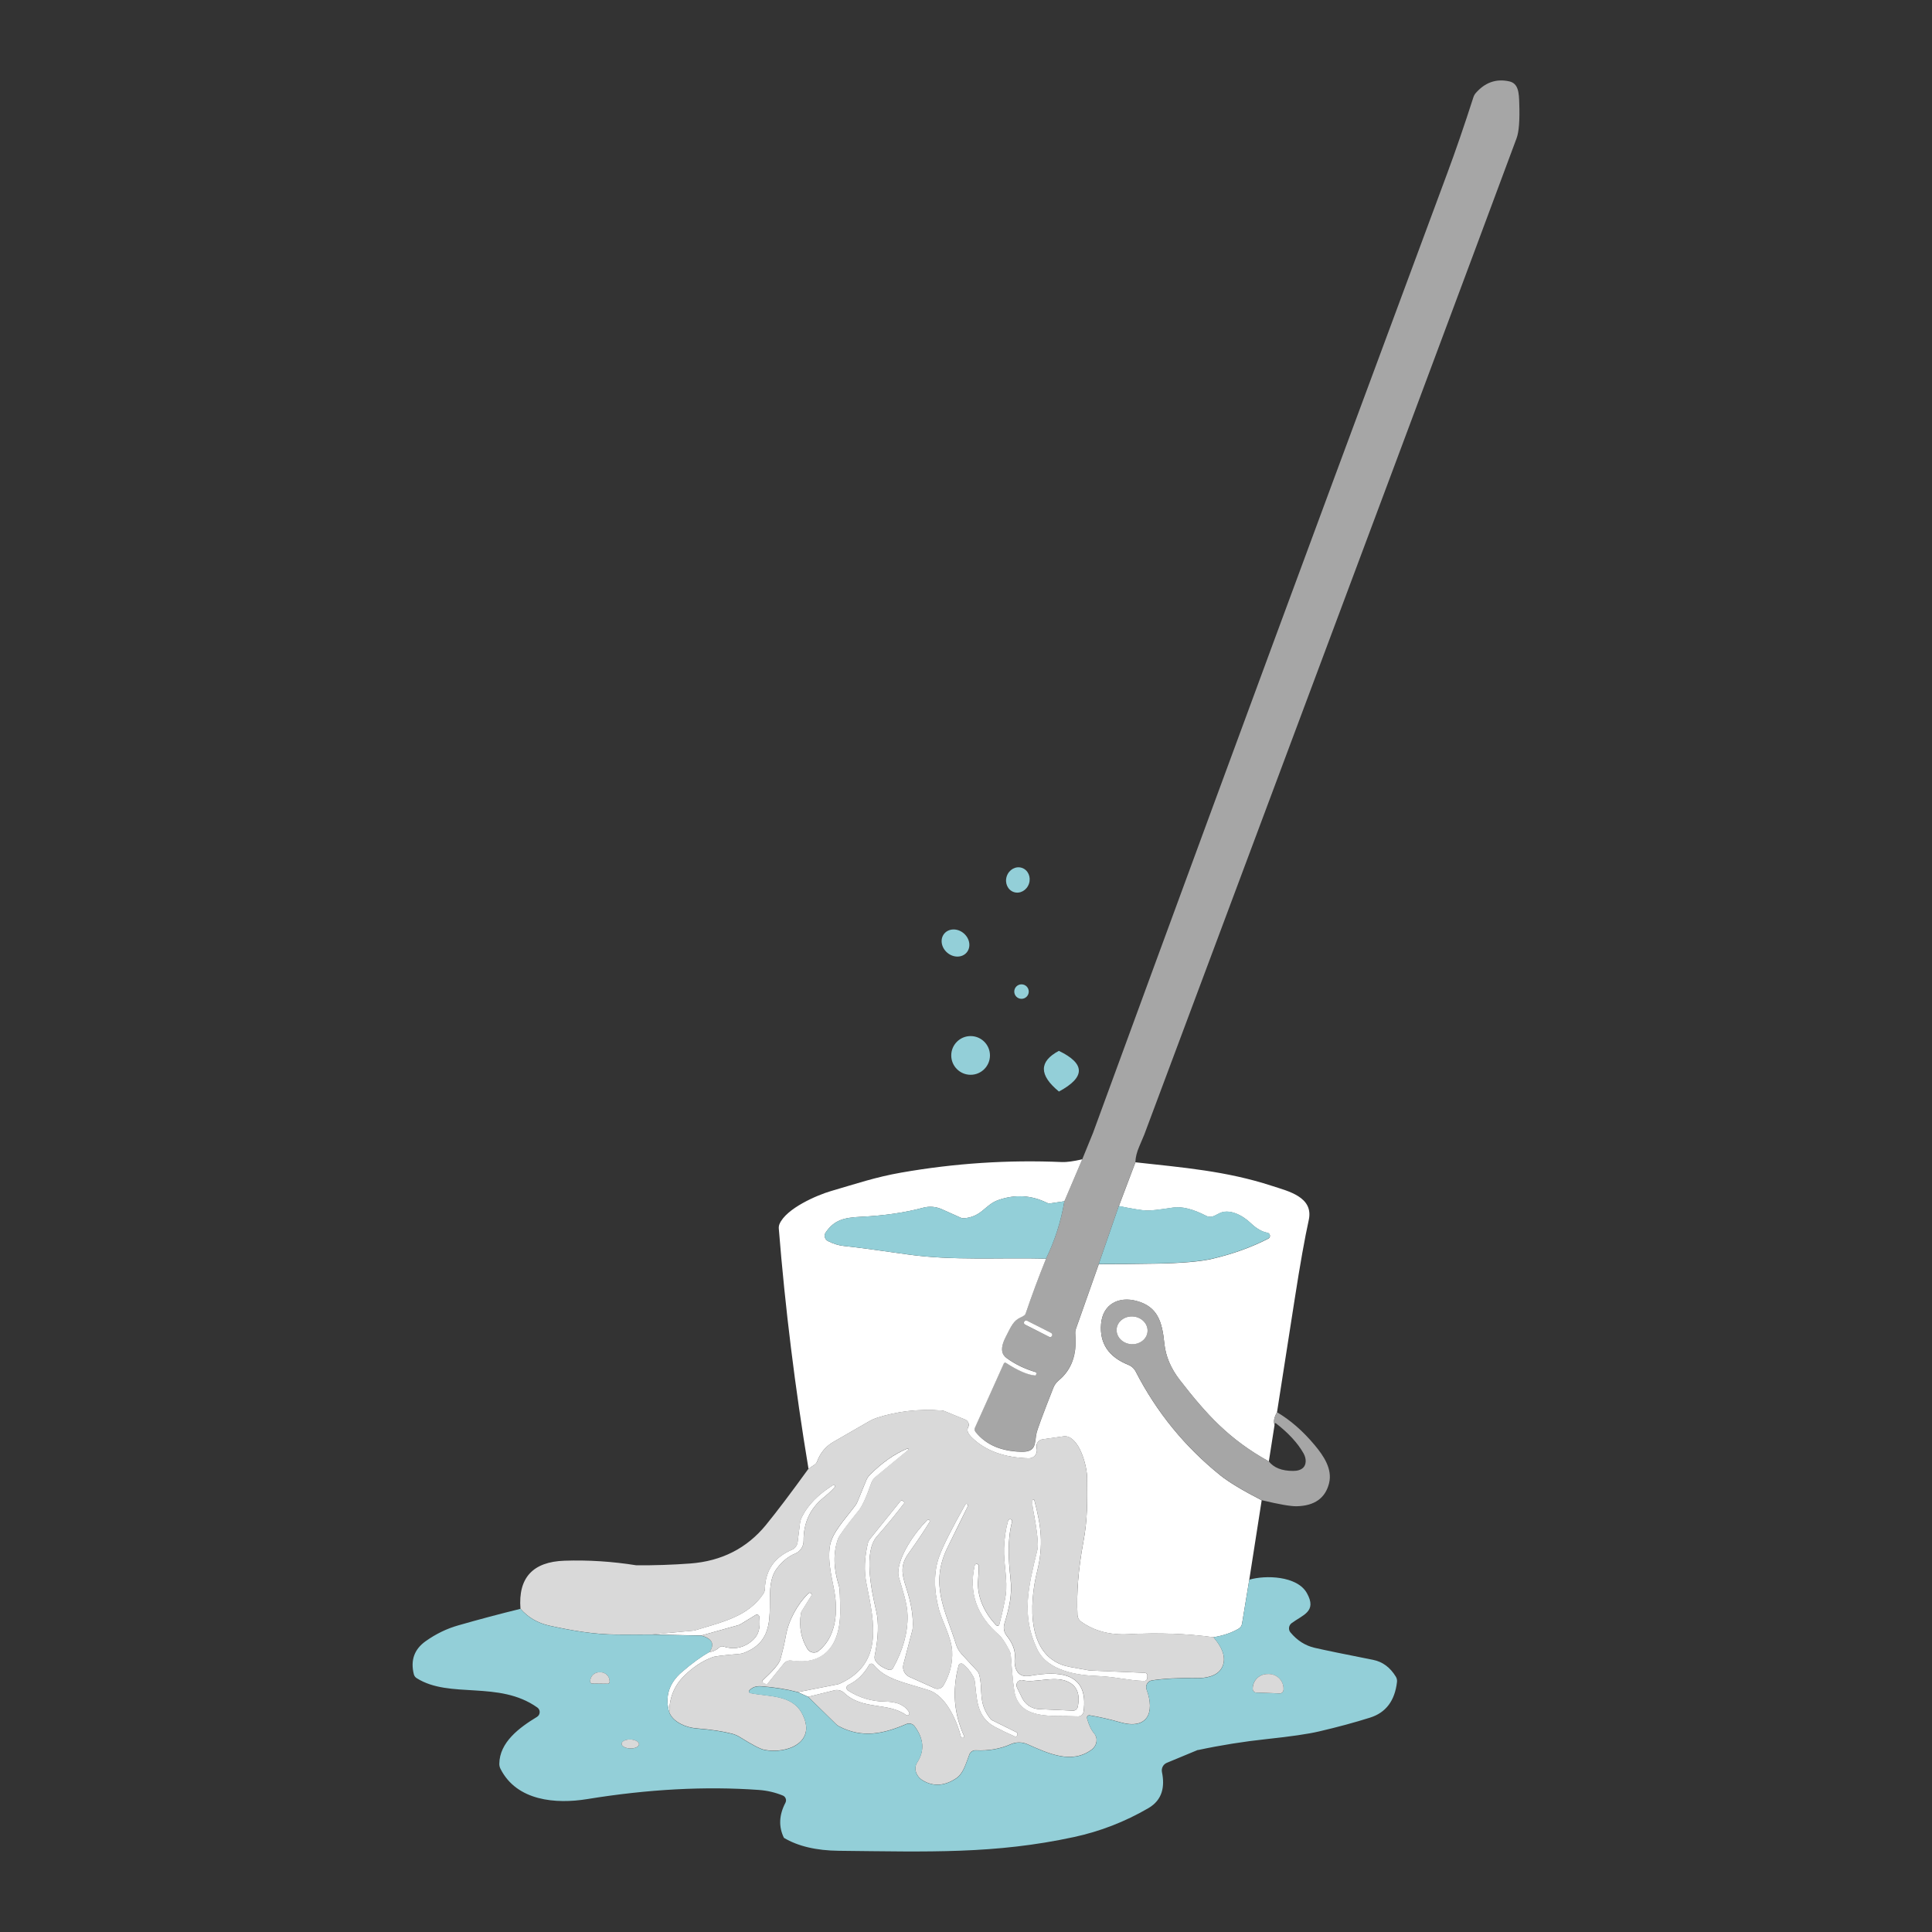
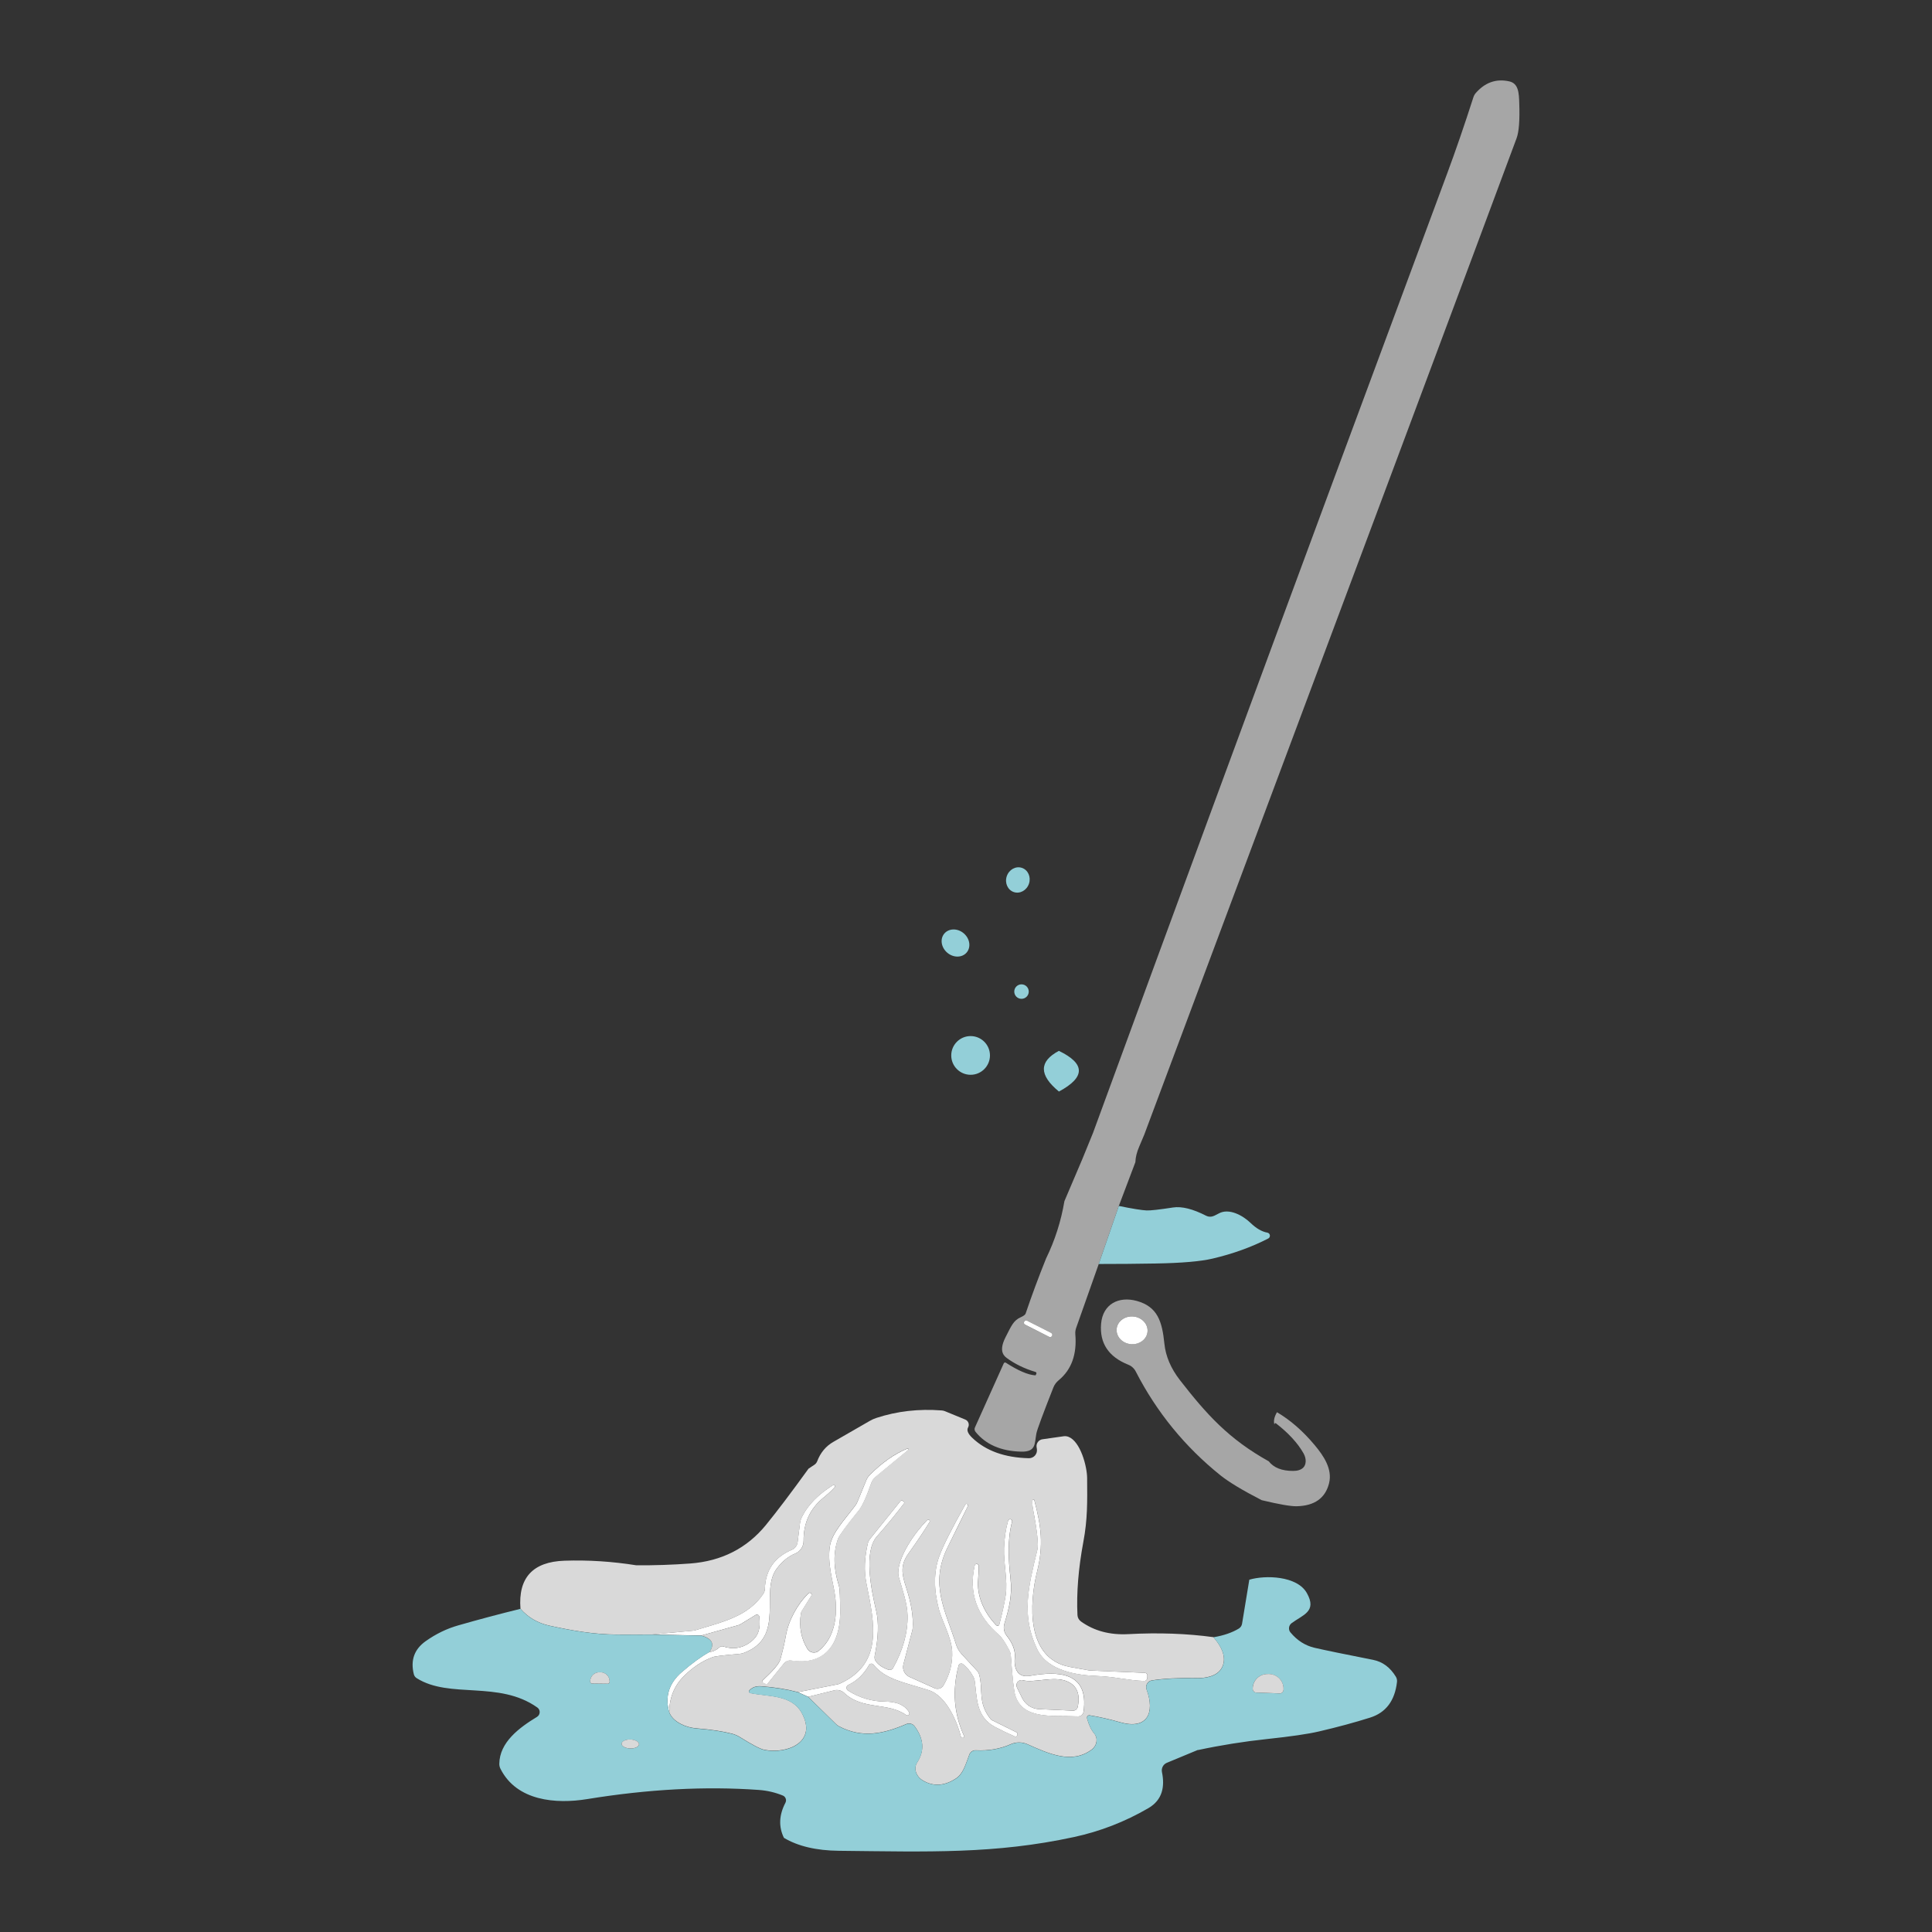
<svg xmlns="http://www.w3.org/2000/svg" id="Capa_2" data-name="Capa 2" viewBox="0 0 512 512">
  <rect x="0" y="0" width="512" height="512" fill="#333333" stroke="none" />
  <defs>
    <style>      .cls-1 {        fill: #fff;      }      .cls-2 {        fill: #a6a6a6;      }      .cls-3 {        fill: none;      }      .cls-4 {        fill: #d9d9d9;      }      .cls-5 {        fill: #93cfd8;      }    </style>
  </defs>
  <g id="Logo">
    <g id="FAVICON">
      <g id="Favicon">
        <rect class="cls-3" width="512" height="512" />
      </g>
      <g>
        <path class="cls-2" d="M300.89,307.98l-4.39,11.61-5.32,15.38-6,16.98c-.18,.52-.25,1.07-.21,1.62,.46,5.34-1.01,9.41-4.4,12.2-.63,.52-1.12,1.18-1.42,1.94-2.78,7.06-4.28,11.1-4.49,12.14-.53,2.67,.01,4.95-4.05,4.85-5.34-.13-9.38-1.89-12.1-5.27-.12-.15-.2-.34-.23-.54-.03-.2,0-.4,.08-.58l7.65-17.01s.06-.09,.1-.13c.04-.03,.09-.06,.14-.08,.05-.01,.1-.02,.16-.01,.05,0,.1,.03,.14,.05,3.24,2.09,5.83,3.21,7.78,3.35,.03,0,.06,0,.09-.02,.03-.01,.05-.04,.07-.07l.15-.32s.03-.1,.03-.15c0-.05-.01-.1-.03-.15-.02-.05-.05-.09-.09-.12-.04-.03-.08-.06-.13-.07-2.92-.87-5.47-2.11-7.66-3.72-.31-.22-.57-.5-.78-.81-.71-1.08-.54-2.64,.51-4.7,1.53-2.98,2.07-4.4,4.02-5.27,.74-.33,1.17-.65,1.29-.97,1.65-4.87,3.46-9.74,5.42-14.6,2.33-4.78,3.96-9.84,4.86-15.19l4.74-11.13,2.84-6.96c21.2-57.88,42.5-115.71,63.91-173.52,9.84-26.55,19.82-53.45,29.93-80.69,2.25-6.05,4.57-12.8,6.96-20.23,.13-.41,.34-.79,.62-1.12,2.48-2.84,5.45-3.88,8.91-3.1,2.42,.55,2.55,3.03,2.63,5.82,.15,4.49-.08,7.58-.72,9.27-9.36,25.25-42.25,113.27-98.67,264.06-.11,.31-.55,1.35-1.32,3.12-.64,1.48-.98,2.85-1.02,4.11Zm-22.08,45.98c.06-.13,.08-.27,.03-.41-.04-.13-.14-.25-.27-.31l-6.42-3.26c-.13-.06-.27-.08-.41-.03-.13,.04-.24,.14-.31,.27l-.04,.09c-.06,.13-.08,.27-.03,.41,.04,.13,.14,.25,.27,.31l6.42,3.26c.13,.06,.27,.08,.41,.03,.13-.04,.25-.14,.31-.27l.04-.09Z" />
        <path class="cls-5" d="M272.69,234.18c.59-1.77-.25-3.65-1.88-4.19-1.63-.54-3.42,.46-4.01,2.23-.59,1.77,.25,3.65,1.88,4.19,1.63,.54,3.42-.46,4.01-2.23Z" />
        <path class="cls-5" d="M255.4,247.34c-1.63-1.39-3.93-1.36-5.14,.06-1.21,1.42-.86,3.69,.78,5.08,1.63,1.39,3.94,1.36,5.14-.06,1.2-1.42,.85-3.69-.78-5.08Z" />
        <path class="cls-5" d="M270.71,264.7c1.06,0,1.92-.86,1.92-1.92s-.86-1.92-1.92-1.92-1.92,.86-1.92,1.92,.86,1.92,1.92,1.92Z" />
        <path class="cls-5" d="M257.22,284.83c2.83,0,5.13-2.3,5.13-5.13s-2.3-5.13-5.13-5.13-5.13,2.3-5.13,5.13,2.3,5.13,5.13,5.13Z" />
        <path class="cls-5" d="M280.63,289.27c-5.31-4.36-5.32-7.96-.02-10.78,7.06,3.4,7.06,6.99,.02,10.78Z" />
-         <path class="cls-1" d="M286.81,307.22l-4.74,11.13-3.81,.57c-.25,.03-.51-.01-.73-.12-4.15-2.07-8.46-2.33-12.91-.79-3.64,1.26-4.36,4.45-9.16,4.85-.3,.02-.6-.03-.87-.16l-4.98-2.23c-1.57-.71-3.33-.85-4.98-.4-4.82,1.3-10.35,2.1-16.56,2.4-4.36,.22-6.96,.81-9.25,4.15-.13,.18-.21,.39-.25,.61-.04,.22-.03,.44,.03,.66,.06,.22,.16,.42,.3,.59,.14,.17,.32,.32,.52,.42,1.45,.72,2.84,1.15,4.15,1.29,3.14,.32,8.78,1.07,16.91,2.24,12,1.71,24.39,.8,36.74,1.12-1.96,4.86-3.77,9.72-5.42,14.6-.11,.32-.54,.64-1.29,.97-1.95,.87-2.5,2.29-4.02,5.27-1.05,2.06-1.22,3.63-.51,4.7,.21,.31,.47,.59,.78,.81,2.19,1.61,4.74,2.85,7.66,3.72,.05,.01,.09,.04,.13,.07,.04,.03,.07,.07,.09,.12,.02,.05,.03,.1,.04,.15,0,.05,0,.1-.03,.15l-.15,.32s-.04,.05-.07,.07c-.03,.02-.06,.02-.09,.02-1.95-.14-4.54-1.25-7.78-3.35-.04-.03-.09-.05-.14-.05-.05,0-.1,0-.15,.01-.05,.01-.1,.04-.14,.08-.04,.04-.07,.08-.1,.13l-7.65,17.01c-.08,.18-.11,.38-.08,.58,.03,.2,.11,.38,.23,.54,2.72,3.39,6.76,5.14,12.1,5.27,4.06,.1,3.52-2.18,4.05-4.85,.21-1.04,1.7-5.08,4.49-12.14,.3-.76,.79-1.42,1.42-1.94,3.39-2.79,4.86-6.85,4.4-12.2-.05-.55,.02-1.11,.21-1.62l6-16.98c5.15,0,10.19-.04,15.13-.13,6.9-.12,11.92-.55,15.04-1.3,5.41-1.28,10.32-3.05,14.74-5.32,.15-.08,.28-.21,.36-.36,.08-.16,.11-.33,.08-.5s-.1-.33-.22-.46c-.12-.13-.28-.21-.45-.24-1.45-.25-2.93-1.11-4.46-2.58-2.1-2.02-5.75-3.99-8.43-2.49-.82,.46-1.43,.73-1.84,.81-.5,.09-1.02,.02-1.48-.21-3.53-1.82-6.47-2.55-8.8-2.19-3.64,.56-5.96,.82-6.97,.78-1.28-.05-3.74-.44-7.38-1.19l4.39-11.61c12.43,1.38,24.05,2.29,36.14,6.24,4.3,1.41,11.14,2.92,9.78,9.08-1.04,4.71-2.28,11.66-3.71,20.85-1.63,10.53-3.2,20.56-4.7,30.09-.75,1.29-.97,2.4-.65,3.35l-1.52,9.67c-10.63-5.9-16.54-12.5-23.57-21.54-2.4-3.1-3.77-6.33-4.11-9.67-.58-5.84-1.78-9.8-7.35-11.31-4.75-1.29-8.98,.84-9.42,6.07-.43,5.13,1.97,8.74,7.2,10.84,.87,.34,1.58,.99,2,1.83,5.54,10.77,13.03,19.93,22.46,27.51,2.2,1.76,5.83,3.95,10.9,6.56l-3.29,21.06-1.92,11.66c-.05,.26-.15,.51-.29,.73-.15,.22-.34,.41-.57,.55-1.79,1.08-4.02,1.85-6.72,2.3-7.02-.96-14.53-1.23-22.55-.8-4.9,.26-9.08-.86-12.56-3.36-.27-.19-.49-.44-.65-.74-.16-.29-.25-.61-.27-.95-.28-5.85,.24-12.3,1.55-19.35,1.14-6.05,1.05-10.58,1.01-16.98-.02-3.08-1.76-9.65-4.92-10.9-.41-.16-.85-.21-1.29-.16l-5.63,.8c-.48,.07-.91,.32-1.21,.71-.29,.39-.42,.87-.35,1.35l.08,.56c.04,.3,.02,.61-.07,.9-.09,.29-.24,.56-.44,.79-.2,.23-.45,.41-.73,.53-.28,.12-.58,.18-.89,.18-6.41-.15-11.42-1.96-15.02-5.42-1.14-1.09-1.5-2.01-1.09-2.74,.1-.18,.16-.39,.18-.59,.02-.21,0-.42-.08-.61-.07-.2-.18-.38-.32-.53-.14-.15-.32-.27-.51-.35l-5.42-2.23c-.26-.11-.55-.18-.84-.19-6.08-.47-11.84,.19-17.29,1.98-.64,.21-1.25,.49-1.82,.82-3.23,1.88-6.42,3.72-9.55,5.5-2.03,1.16-3.48,2.89-4.35,5.21-.14,.36-.39,.67-.72,.88l-1.56,1.04c-3.57-21.47-6.19-42.69-7.87-63.65-.03-.41,.03-.81,.18-1.19,1.76-4.18,10.05-7.71,13.63-8.75,6.72-1.95,11.83-3.71,18.65-4.9,14.15-2.48,28.35-3.41,42.6-2.79,1.2,.05,2.98-.19,5.36-.73Z" />
-         <path class="cls-5" d="M282.07,318.35c-.9,5.35-2.53,10.41-4.86,15.19-12.35-.32-24.74,.59-36.74-1.12-8.13-1.17-13.77-1.92-16.91-2.24-1.31-.14-2.69-.57-4.15-1.29-.2-.1-.38-.24-.52-.42-.14-.17-.24-.38-.3-.59-.06-.22-.07-.44-.03-.66s.12-.43,.25-.61c2.29-3.33,4.89-3.93,9.25-4.15,6.22-.3,11.74-1.1,16.56-2.4,1.65-.45,3.42-.31,4.98,.4l4.98,2.23c.27,.13,.57,.18,.87,.16,4.8-.4,5.53-3.59,9.16-4.85,4.45-1.54,8.76-1.28,12.91,.79,.22,.11,.47,.15,.73,.12l3.81-.57Z" />
        <path class="cls-5" d="M296.5,319.59c3.64,.74,6.11,1.14,7.38,1.19,1.01,.04,3.33-.22,6.97-.78,2.33-.36,5.27,.38,8.8,2.19,.46,.23,.98,.3,1.48,.21,.41-.08,1.03-.35,1.84-.81,2.68-1.5,6.33,.46,8.43,2.49,1.53,1.47,3.01,2.33,4.46,2.58,.17,.03,.33,.12,.45,.24,.12,.13,.2,.29,.22,.46s0,.35-.08,.5c-.08,.16-.2,.28-.36,.36-4.42,2.27-9.33,4.05-14.74,5.32-3.13,.74-8.14,1.18-15.04,1.3-4.94,.09-9.98,.13-15.13,.13l5.32-15.38Z" />
        <path class="cls-2" d="M336.23,387.26c1.32,1.7,3.47,2.55,6.45,2.55,1.18,0,2.07-.28,2.67-.85,.42-.4,.65-1,.67-1.69,.02-.69-.19-1.45-.58-2.14-1.55-2.72-3.99-5.37-7.32-7.95-.03-.02-.05-.03-.08-.04-.03,0-.06,0-.09,0-.03,0-.06,.02-.09,.04-.03,.02-.05,.04-.06,.07-.06,.11-.07,.22-.04,.35-.32-.95-.1-2.06,.65-3.35,3.55,2.09,6.88,4.99,10,8.73,2.36,2.82,4.72,6.3,3.82,10.04-.98,4-3.86,6.05-8.63,6.15-1.55,.03-4.63-.5-9.24-1.61-5.07-2.61-8.7-4.8-10.9-6.56-9.43-7.57-16.92-16.74-22.46-27.51-.42-.84-1.13-1.49-2-1.83-5.23-2.09-7.63-5.71-7.2-10.84,.44-5.24,4.67-7.36,9.42-6.07,5.56,1.52,6.76,5.47,7.35,11.31,.34,3.35,1.71,6.57,4.11,9.67,7.03,9.04,12.94,15.64,23.57,21.54Zm-40.31-35.04c-.04,.48,.03,.97,.2,1.43,.17,.46,.44,.89,.79,1.26,.35,.37,.78,.68,1.26,.9,.48,.22,1.01,.36,1.55,.4,1.09,.09,2.16-.22,2.98-.84,.82-.63,1.33-1.53,1.41-2.5,.04-.48-.03-.97-.2-1.43-.17-.46-.44-.89-.79-1.26-.35-.37-.78-.68-1.26-.9-.48-.23-1.01-.36-1.55-.41-1.09-.09-2.16,.22-2.98,.84-.82,.63-1.33,1.53-1.41,2.5Z" />
        <path class="cls-1" d="M300.31,348.88c-2.26-.18-4.23,1.31-4.39,3.34-.16,2.03,1.54,3.82,3.8,4s4.23-1.32,4.39-3.34c.16-2.03-1.54-3.82-3.8-4Z" />
        <path class="cls-1" d="M278.58,353.24l-6.42-3.26c-.26-.13-.58-.03-.72,.24l-.04,.09c-.13,.26-.03,.58,.24,.72l6.42,3.26c.26,.13,.58,.03,.72-.23l.04-.09c.13-.26,.03-.58-.24-.72Z" />
        <path class="cls-4" d="M321.57,433.85c2.73,3.19,3.46,5.93,2.17,8.21-1.21,2.16-4.23,2.69-6.53,2.64-4.8-.08-8.78,.12-11.94,.61-.26,.04-.52,.14-.74,.29-.22,.15-.41,.35-.54,.58-.14,.23-.22,.49-.24,.76-.02,.27,.01,.54,.11,.79,2.28,6.17,.17,10.73-6.99,8.68-2.82-.81-5.52-1.42-8.11-1.84-.1-.02-.2,0-.3,.03-.1,.03-.18,.09-.25,.17-.07,.08-.12,.17-.14,.27s-.02,.2,0,.3c.47,1.75,1.1,3.09,1.88,4,.26,.3,.44,.66,.55,1.04,.11,.38,.13,.79,.07,1.2-.06,.4-.2,.8-.42,1.15-.22,.36-.5,.67-.84,.92-5.27,3.95-11.5,1.04-17.03-1.42-.7-.31-1.45-.47-2.22-.47-.77,0-1.53,.16-2.23,.48-2.8,1.24-5.87,1.77-9.23,1.6-.36-.02-.72,.08-1.03,.27-.3,.2-.54,.49-.67,.83-.99,2.57-1.6,5.1-3.58,6.38-3.08,2.01-6.02,2.17-8.81,.48-.42-.25-.8-.58-1.1-.95-.3-.38-.53-.8-.67-1.24-.14-.44-.18-.89-.13-1.32,.05-.43,.2-.84,.43-1.2,2.02-3.1,1.8-6.3-.65-9.61-.25-.33-.6-.57-1-.68-.4-.11-.82-.08-1.2,.08-5.96,2.56-11.66,3.88-17.92,.56-.25-.13-.47-.3-.67-.5l-7.42-7.27,6.89-1.71c.47-.12,.97-.12,1.44,.01,.47,.12,.9,.37,1.25,.7,4.8,4.56,11.66,2.4,16.38,5.83,.1,.07,.22,.11,.35,.1,.12,0,.24-.06,.33-.14,.09-.08,.15-.2,.17-.32,.02-.12,0-.25-.06-.36-1.25-2.1-3.54-2.81-6.39-2.84-3.56-.03-6.84-1.01-9.83-2.95-.12-.08-.22-.19-.29-.33-.07-.13-.1-.28-.09-.43,.01-.15,.06-.29,.14-.41,.08-.12,.2-.22,.33-.29,2.31-1.09,4.15-2.85,5.5-5.29,.06-.1,.14-.19,.25-.25,.1-.06,.22-.1,.33-.11,.12,0,.24,0,.35,.06s.21,.12,.28,.21c3.1,3.92,8.03,4.66,14.64,6.76,4.57,1.45,7.52,8.23,8.53,12.45,.01,.04,.04,.08,.07,.11,.03,.03,.08,.04,.12,.05h.35c.05,.02,.1,0,.15-.02,.05-.02,.09-.06,.12-.1,.03-.04,.05-.09,.05-.15s0-.11-.02-.16c-2.72-5.91-3.21-12.15-1.47-18.73,.03-.11,.09-.22,.17-.3,.08-.08,.18-.15,.29-.19,.11-.04,.23-.05,.34-.03,.12,.02,.23,.06,.32,.13,1.04,.77,1.96,1.89,2.79,3.38,.18,.33,.3,.69,.35,1.05,.65,4.26,.17,9.49,5.37,12.24,1.6,.85,3.39,1.71,5.38,2.59,.04,.02,.08,.03,.12,.03,.04,0,.08,0,.12-.02,.04-.01,.07-.04,.1-.06,.03-.03,.05-.06,.07-.09l.15-.33c.06-.13,.06-.27,.02-.4-.05-.13-.15-.24-.27-.3l-6.44-3.18c-.16-.08-.3-.19-.41-.33-3.53-4.39-1.87-7.86-3.07-11.94-.08-.26-.22-.51-.4-.72l-4.18-4.52c-.69-.74-1.2-1.63-1.5-2.59-2.82-9.1-7.13-15.93-2.15-25.92,1.91-3.82,3.67-7.39,5.27-10.7,.03-.05,.04-.11,.05-.17s0-.12-.02-.17c-.02-.06-.05-.11-.08-.15s-.08-.08-.14-.11h-.02c-.08-.04-.17-.05-.25-.02-.08,.03-.15,.08-.2,.16-3.63,6.44-5.93,11.02-6.91,13.74-1.45,4.02-1.49,8.7-.1,14.04,.76,2.93,3.33,7.5,3.52,11.06,.16,3.18-.6,6.21-2.29,9.09-.23,.4-.6,.69-1.04,.83-.44,.14-.91,.11-1.33-.08l-6.66-2.99c-.62-.27-1.12-.76-1.41-1.37-.29-.61-.36-1.3-.19-1.95l2.4-9.14c.02-.11,.04-.23,.05-.35,.23-3.08-.36-6.75-1.77-11.02-1.21-3.69-1.45-5.92,.68-8.91,2.31-3.22,4.16-5.98,5.55-8.27,.07-.08,.1-.19,.08-.3-.01-.11-.07-.2-.15-.27-.08-.07-.19-.1-.3-.08-.11,.01-.2,.07-.27,.15-3.15,3.16-7.63,9.49-7.64,14,0,.39,.06,.77,.17,1.14,1.02,3.47,2.24,6.93,2.3,10.13,.08,4.49-1.19,9.11-3.82,13.86-.12,.21-.31,.38-.54,.47-.23,.09-.48,.09-.72,.02-1.45-.5-2.55-1.24-3.3-2.21-.16-.21-.27-.45-.33-.71-.06-.26-.06-.52,0-.77,.99-4.86,1.12-8.82,.4-11.89-1.37-5.83-3.36-15.74,.19-19.77,2.53-2.87,4.93-5.78,7.19-8.74,.05-.07,.07-.15,.06-.24-.01-.08-.05-.16-.12-.21l-.3-.24s-.09-.06-.14-.08c-.05-.01-.1-.02-.16-.01-.05,0-.1,.02-.15,.05-.05,.03-.09,.06-.12,.1l-8.18,10.16c-.22,.28-.38,.6-.46,.95-.93,3.89-1.06,7.46-.4,10.73,2.17,10.69,4.49,21.3-7.04,26.55-.18,.09-.38,.15-.58,.19l-10.55,2.06c-2.92-.77-6.15-1.29-9.7-1.55-1.33-.11-2.37,.25-3.13,1.05-.06,.06-.09,.13-.11,.21-.02,.08-.02,.16,0,.24,.02,.08,.07,.15,.13,.2,.06,.05,.13,.09,.21,.11,4.81,.98,10.93,.36,13.63,5.27,4.22,7.71-3.83,10.96-9.93,9.76-1.04-.2-3.19-1.32-6.45-3.36-.64-.4-1.34-.7-2.06-.9-2.46-.64-5.57-1.11-9.33-1.41-1.58-.13-3.01-.52-4.27-1.18-1.58-.82-2.6-1.86-3.08-3.1,.04-3.83,1.33-7.01,3.86-9.54,2.37-2.38,4.92-4.06,7.65-5.06,.63-.23,2.96-.52,6.98-.85,.46-.03,.91-.13,1.35-.3,11.15-4.28,4.02-16.18,8.68-22.35,1.43-1.9,3.04-3.21,4.84-3.94,.67-.27,1.24-.74,1.64-1.34,.4-.6,.61-1.31,.61-2.04-.04-4.73,1.69-8.52,5.19-11.38,1.3-1.06,2.31-2,3.02-2.81,.04-.03,.06-.07,.08-.11s.03-.09,.04-.13c0-.05,0-.09-.02-.14-.01-.04-.04-.08-.07-.12-.03-.04-.07-.06-.11-.08-.04-.02-.09-.03-.13-.04-.05,0-.09,0-.14,.02s-.08,.04-.12,.07c-3.87,2.42-6.59,5.2-8.15,8.32-.29,.56-.47,1.17-.55,1.79l-.62,4.95c-.06,.45-.23,.87-.5,1.23-.27,.36-.63,.64-1.04,.81-4.6,1.94-6.98,5.39-7.14,10.35-.02,.47-.16,.92-.42,1.31-4,5.96-10.58,7.4-17.97,9.64-.19,.06-.39,.1-.59,.12l-11.02,1.02c-2.95,.03-6.02,.04-9.2,.01-6.21-.04-11.89-1.05-17.82-2.34-3.12-.67-5.71-2.17-7.76-4.5-.64-8.2,3.26-12.45,11.69-12.73,6.27-.21,12.62,.2,19.03,1.22,4.79,.03,9.56-.13,14.29-.48,8.3-.63,14.97-4.02,20.02-10.18,2.93-3.59,6.7-8.57,11.31-14.95l1.56-1.04c.32-.21,.57-.52,.72-.88,.87-2.32,2.32-4.06,4.35-5.21,3.14-1.79,6.32-3.62,9.55-5.5,.57-.34,1.18-.61,1.82-.82,5.45-1.79,11.21-2.45,17.29-1.98,.29,.02,.57,.08,.84,.19l5.42,2.23c.19,.08,.37,.2,.51,.35,.14,.15,.25,.33,.32,.53,.07,.2,.1,.41,.08,.61-.02,.21-.08,.41-.18,.59-.41,.74-.05,1.65,1.09,2.74,3.61,3.46,8.61,5.27,15.02,5.42,.31,0,.61-.05,.89-.18,.28-.12,.53-.3,.73-.53,.2-.23,.35-.5,.44-.79s.11-.6,.07-.9l-.08-.56c-.07-.48,.06-.96,.35-1.35,.29-.39,.72-.64,1.2-.71l5.63-.8c.44-.06,.88,0,1.29,.16,3.16,1.25,4.9,7.82,4.92,10.9,.05,6.4,.13,10.93-1.01,16.98-1.31,7.05-1.83,13.5-1.55,19.35,.02,.33,.11,.66,.27,.95,.16,.29,.38,.54,.65,.74,3.48,2.5,7.66,3.62,12.56,3.36,8.02-.43,15.53-.16,22.55,.8Zm-81.16-49.96c-3.35,1.38-6.64,3.69-9.88,6.93-.41,.41-.73,.89-.95,1.43l-2.35,5.73c-.14,.33-.31,.64-.52,.93-2.99,3.96-6.15,7.21-6.75,10.67-.8,4.52,.84,9.6,1.32,13.1,.74,5.23,.05,11.32-4.33,14.8-.22,.18-.48,.31-.76,.38-.28,.07-.56,.08-.84,.03-.28-.05-.55-.16-.78-.31-.23-.16-.43-.36-.58-.61-1.69-2.74-2.27-5.86-1.75-9.35,.04-.28,.14-.54,.28-.78l2.51-4.02c.06-.1,.08-.22,.06-.34-.02-.12-.08-.22-.18-.3-.09-.08-.21-.11-.33-.11-.12,0-.23,.05-.32,.13-2.86,2.81-5.26,7.08-5.98,11.18-.34,1.94-.84,4.08-1.49,6.41-.31,1.07-1.86,2.9-4.66,5.49-.05,.04-.08,.1-.1,.16-.02,.06-.03,.13-.01,.19,.01,.06,.04,.13,.08,.18s.09,.09,.15,.12l.67,.3c.1,.04,.21,.05,.31,.02,.11-.03,.2-.09,.27-.17l4.26-5.29c.24-.29,.54-.52,.89-.65,.35-.13,.73-.17,1.09-.12,9.03,1.41,12.87-4.59,12.91-12.55,0-4.12-.1-6.55-.34-7.3-1.45-4.61-1.53-8.75-.22-12.43,.31-.86,2.13-3.35,5.48-7.49,.92-1.13,2.04-3.58,3.35-7.33,.22-.62,.61-1.17,1.12-1.59l8.61-7.1s.07-.08,.08-.14c0-.06,0-.11-.03-.16-.03-.05-.08-.08-.13-.1-.05-.02-.11-.01-.16,.01Zm33.24,13.67c-.11,.52-.06,1.35,.15,2.49,1.08,5.73,1.46,9.28,1.13,10.64-2.4,9.88-4.34,17.35-.06,26.34,2.78,5.86,10.75,6.92,15.97,7.12,4.76,.19,8.27,1.19,12.35,1.31,.22,0,.43-.07,.6-.22,.16-.15,.26-.36,.27-.58l.02-.59c0-.1-.01-.19-.05-.28-.03-.09-.08-.17-.15-.24-.07-.07-.14-.13-.23-.17-.09-.04-.18-.06-.28-.07l-14.47-.61s-.1,0-.15-.01c-3.39-.61-5.15-.92-5.27-.95-11.61-2.21-10.73-16.85-8.61-25.36,1.71-6.93,1.08-11.89-.76-18.83-.01-.05-.04-.09-.08-.13-.04-.03-.09-.05-.15-.05-.05,0-.1,.02-.14,.05-.04,.03-.07,.08-.08,.13Zm-9.61,33.14c-3.18-3.32-5.24-7.66-4.8-12.26,.13-1.41,.17-2.58,.12-3.5,0-.13-.06-.25-.15-.34-.09-.09-.21-.15-.33-.16-.13-.01-.25,.03-.35,.1-.1,.08-.17,.19-.2,.31-1.65,7.19,.51,13.33,6.49,18.44,.66,.57,1.56,1.91,2.68,4.04,.23,.43,.37,.9,.4,1.38,.42,5.94,.82,9.49,1.2,10.64,2.09,6.43,9.84,5.19,16.58,5.49,.36,.02,.71-.1,.98-.33,.28-.23,.46-.55,.51-.91,1.49-10.51-6.63-10.86-14.21-9.5-3.26,.58-4.29-1.9-4.01-4.8,.19-1.85-.53-3.79-2.15-5.83-.36-.44-.6-.97-.7-1.53-.11-.56-.07-1.13,.1-1.67,1.3-4.28,2.09-7.59,1.62-11.87-.58-5.31-.86-10.21,.4-15.19,.03-.12,.01-.25-.05-.36-.06-.11-.17-.19-.29-.23h-.01c-.07-.02-.15-.03-.22-.02-.08,0-.15,.03-.22,.07-.07,.04-.12,.08-.17,.14s-.08,.13-.1,.2c-.62,2.25-.98,4.65-1.07,7.21-.15,4.22,1.02,8.56,.44,12.5-.32,2.15-.88,4.74-1.69,7.76-.02,.08-.06,.16-.12,.22-.06,.06-.13,.1-.22,.12-.08,.02-.17,.02-.25,0-.08-.02-.15-.07-.21-.13Z" />
        <path class="cls-1" d="M240.41,383.89c.05-.02,.11-.03,.16-.01,.05,.02,.1,.05,.13,.1,.03,.05,.04,.11,.03,.16,0,.06-.04,.11-.08,.14l-8.61,7.1c-.51,.42-.89,.97-1.12,1.59-1.31,3.76-2.42,6.2-3.35,7.33-3.35,4.14-5.17,6.63-5.48,7.49-1.31,3.68-1.24,7.82,.22,12.43,.23,.74,.35,3.18,.34,7.3-.04,7.95-3.88,13.95-12.91,12.55-.37-.06-.75-.02-1.1,.11-.35,.13-.66,.36-.89,.65l-4.26,5.29c-.07,.08-.16,.14-.27,.17-.11,.03-.21,.02-.31-.02l-.67-.3c-.06-.03-.11-.07-.15-.12s-.07-.11-.08-.18c-.01-.07,0-.13,.02-.19,.02-.06,.06-.12,.1-.16,2.8-2.59,4.35-4.42,4.66-5.49,.65-2.34,1.15-4.47,1.49-6.41,.72-4.1,3.12-8.36,5.98-11.18,.09-.08,.2-.13,.32-.13,.12,0,.24,.04,.33,.11,.09,.08,.15,.18,.18,.3,.02,.12,0,.24-.06,.34l-2.51,4.02c-.14,.23-.24,.5-.28,.78-.53,3.49,.06,6.61,1.75,9.35,.15,.24,.35,.45,.58,.6,.23,.16,.5,.27,.78,.31,.28,.05,.57,.04,.84-.03,.28-.07,.53-.2,.76-.38,4.38-3.48,5.07-9.58,4.33-14.8-.48-3.5-2.12-8.58-1.32-13.1,.61-3.46,3.76-6.7,6.75-10.67,.21-.29,.38-.6,.52-.93l2.35-5.73c.22-.54,.54-1.02,.95-1.43,3.24-3.24,6.53-5.55,9.88-6.93Z" />
        <path class="cls-1" d="M177.35,453.78c-1.19-4.18-.08-7.73,3.33-10.67,2.78-2.4,5.23-4.17,7.33-5.32,.92-.07,1.81-.49,2.67-1.25,.14-.12,.31-.2,.49-.24s.37-.02,.54,.04c2.43,.79,4.67,.51,6.72-.85,2.69-1.78,3.1-3.86,2.8-7.02-.01-.11-.05-.21-.11-.31-.06-.09-.15-.16-.24-.21-.1-.05-.21-.07-.32-.07-.11,0-.22,.04-.31,.1l-4.09,2.5c-.1,.06-.2,.11-.32,.15l-10,2.8-13.14-.27,11.02-1.02c.2-.02,.4-.06,.59-.12,7.38-2.24,13.97-3.67,17.97-9.64,.26-.39,.41-.84,.42-1.31,.16-4.96,2.54-8.41,7.14-10.35,.41-.17,.77-.45,1.04-.81,.27-.36,.44-.78,.5-1.23l.62-4.95c.07-.63,.26-1.23,.55-1.79,1.56-3.12,4.27-5.89,8.15-8.32,.04-.03,.08-.05,.12-.07,.04-.01,.09-.02,.14-.02,.05,0,.09,.02,.13,.04,.04,.02,.08,.05,.11,.08,.03,.04,.05,.08,.07,.12,.01,.04,.02,.09,.02,.14,0,.05-.02,.09-.04,.13-.02,.04-.05,.08-.08,.11-.71,.82-1.72,1.75-3.02,2.81-3.5,2.86-5.23,6.66-5.19,11.38,0,.73-.21,1.44-.61,2.04-.4,.6-.97,1.07-1.64,1.34-1.79,.73-3.41,2.04-4.84,3.94-4.66,6.17,2.47,18.08-8.68,22.35-.43,.17-.89,.27-1.35,.3-4.02,.33-6.35,.61-6.98,.85-2.73,.99-5.28,2.68-7.65,5.06-2.53,2.53-3.82,5.71-3.86,9.54Z" />
        <path class="cls-1" d="M274.1,397.56c1.84,6.93,2.47,11.89,.76,18.83-2.12,8.51-3.01,23.15,8.61,25.36,.12,.02,1.88,.34,5.27,.95,.05,0,.1,.01,.15,.01l14.47,.61c.1,0,.19,.03,.28,.07,.09,.04,.16,.1,.23,.17,.07,.07,.12,.15,.15,.24,.03,.09,.05,.19,.04,.28l-.02,.59c0,.22-.1,.43-.27,.58-.16,.15-.37,.23-.6,.22-4.09-.12-7.59-1.12-12.35-1.31-5.21-.19-13.19-1.26-15.97-7.12-4.28-9-2.34-16.46,.06-26.34,.33-1.37-.04-4.91-1.13-10.64-.21-1.13-.26-1.96-.15-2.49,.01-.05,.04-.1,.08-.13,.04-.03,.09-.05,.14-.05,.05,0,.1,.02,.15,.05,.04,.03,.07,.08,.08,.13Z" />
        <path class="cls-1" d="M214.17,449.67l-2.73-1.24,10.55-2.06c.2-.04,.4-.11,.58-.19,11.53-5.25,9.21-15.86,7.04-26.55-.66-3.26-.53-6.84,.4-10.73,.08-.34,.24-.67,.46-.95l8.18-10.16s.07-.08,.12-.1c.05-.03,.1-.04,.15-.05,.05,0,.11,0,.16,.01,.05,.02,.1,.04,.14,.08l.3,.24c.07,.05,.11,.13,.12,.21,.01,.08,0,.17-.06,.24-2.26,2.96-4.66,5.87-7.19,8.74-3.55,4.04-1.56,13.94-.19,19.77,.72,3.07,.59,7.03-.4,11.89-.05,.25-.05,.52,0,.77,.06,.25,.17,.5,.33,.71,.74,.97,1.84,1.71,3.3,2.21,.24,.08,.49,.07,.72-.02s.42-.25,.54-.47c2.63-4.74,3.9-9.36,3.82-13.86-.06-3.2-1.29-6.67-2.3-10.13-.11-.37-.17-.75-.17-1.14,.01-4.51,4.49-10.84,7.64-14,.07-.08,.16-.14,.27-.15,.11-.01,.21,.02,.3,.08,.08,.07,.14,.16,.15,.27,.01,.11-.02,.21-.08,.3-1.39,2.29-3.24,5.04-5.55,8.27-2.13,2.99-1.89,5.23-.68,8.91,1.41,4.27,2,7.94,1.77,11.02,0,.12-.02,.24-.05,.35l-2.4,9.14c-.17,.65-.1,1.35,.19,1.95,.29,.61,.79,1.09,1.41,1.37l6.66,2.99c.42,.19,.89,.22,1.33,.08,.44-.14,.81-.43,1.04-.83,1.69-2.89,2.45-5.92,2.29-9.09-.18-3.55-2.75-8.12-3.52-11.06-1.39-5.33-1.36-10.01,.1-14.04,.98-2.72,3.28-7.29,6.91-13.74,.04-.08,.11-.13,.2-.16,.08-.02,.17-.02,.25,.02h.02c.05,.03,.1,.06,.14,.11,.04,.04,.07,.1,.08,.15,.02,.06,.02,.12,.02,.17,0,.06-.02,.12-.05,.17-1.61,3.31-3.37,6.88-5.27,10.7-4.98,9.99-.68,16.81,2.15,25.92,.3,.97,.82,1.85,1.5,2.59l4.18,4.52c.18,.21,.32,.45,.4,.72,1.2,4.09-.46,7.55,3.07,11.94,.11,.14,.25,.25,.41,.33l6.44,3.18c.13,.06,.22,.17,.27,.3,.05,.13,.04,.28-.02,.4l-.15,.33s-.04,.07-.07,.09c-.03,.03-.06,.05-.1,.06-.04,.01-.08,.02-.12,.02-.04,0-.08-.01-.12-.03-1.99-.88-3.78-1.75-5.38-2.59-5.2-2.75-4.72-7.99-5.37-12.24-.06-.37-.17-.73-.35-1.05-.82-1.49-1.75-2.61-2.79-3.38-.09-.07-.2-.11-.32-.13-.12-.02-.23,0-.34,.03-.11,.04-.21,.1-.29,.19-.08,.08-.14,.19-.17,.3-1.75,6.58-1.26,12.82,1.47,18.73,.02,.05,.03,.1,.02,.16s-.02,.1-.05,.15c-.03,.04-.07,.08-.11,.1-.05,.02-.1,.03-.15,.03h-.35s-.09-.03-.12-.06c-.03-.03-.06-.07-.07-.11-1.02-4.22-3.96-11-8.53-12.45-6.62-2.11-11.54-2.85-14.64-6.76-.08-.09-.17-.16-.28-.21s-.23-.07-.35-.06c-.12,0-.23,.05-.34,.11-.1,.06-.19,.15-.24,.25-1.36,2.43-3.19,4.19-5.5,5.29-.13,.06-.25,.16-.33,.28-.08,.12-.13,.27-.14,.41,0,.15,.02,.3,.09,.43,.07,.13,.17,.25,.29,.33,2.99,1.93,6.27,2.91,9.83,2.95,2.85,.02,5.14,.74,6.39,2.84,.06,.11,.08,.23,.06,.36-.02,.12-.08,.23-.17,.32-.09,.08-.21,.13-.33,.14-.12,0-.25-.03-.35-.1-4.72-3.43-11.58-1.27-16.38-5.83-.35-.34-.78-.58-1.25-.71-.47-.12-.96-.13-1.44,0l-6.89,1.71Z" />
        <path class="cls-1" d="M264.03,430.71c.06,.06,.13,.11,.21,.13,.08,.02,.17,.03,.25,0,.08-.02,.16-.06,.22-.12,.06-.06,.1-.13,.12-.22,.8-3.02,1.36-5.61,1.69-7.76,.58-3.94-.58-8.28-.44-12.5,.09-2.56,.44-4.97,1.07-7.21,.02-.07,.06-.14,.1-.2,.05-.06,.11-.11,.17-.14,.07-.04,.14-.06,.21-.07,.08,0,.15,0,.22,.02h.01c.12,.04,.22,.12,.29,.23,.06,.11,.08,.24,.05,.36-1.26,4.98-.98,9.88-.4,15.19,.46,4.28-.33,7.59-1.62,11.87-.17,.54-.2,1.12-.1,1.67,.11,.56,.35,1.08,.7,1.53,1.62,2.04,2.33,3.98,2.15,5.83-.28,2.9,.75,5.38,4.01,4.8,7.58-1.36,15.7-1.01,14.21,9.5-.05,.36-.23,.68-.51,.91-.28,.23-.63,.35-.98,.33-6.74-.3-14.5,.93-16.58-5.49-.38-1.16-.78-4.7-1.2-10.64-.03-.48-.17-.95-.4-1.38-1.12-2.13-2.02-3.47-2.68-4.04-5.97-5.11-8.13-11.25-6.49-18.44,.03-.12,.1-.23,.2-.31,.1-.08,.23-.11,.35-.1,.13,0,.24,.07,.33,.16,.09,.09,.14,.21,.15,.34,.05,.92,0,2.09-.12,3.5-.44,4.59,1.62,8.93,4.8,12.26Zm5.48,16.49l1.38,2.81c.41,.84,1.05,1.56,1.84,2.08,.79,.51,1.7,.81,2.65,.85l8.97,.4c.29,.01,.58-.08,.81-.26,.23-.18,.39-.44,.45-.73,.73-3.49-.26-5.77-2.99-6.85-3.5-1.38-8.64,.57-11.54-.22-.25-.07-.52-.06-.77,.02-.25,.08-.47,.23-.63,.43-.16,.2-.27,.45-.3,.71-.03,.26,.02,.52,.13,.76Z" />
        <path class="cls-5" d="M317.47,463.74l-8.24,3.42c-.47,.19-.85,.54-1.09,.99-.24,.45-.31,.96-.21,1.46,.78,3.81,.18,7.37-3.6,9.57-6.19,3.6-12.77,6.16-19.74,7.66-20.96,4.53-38.47,3.89-62.24,3.64-6.01-.06-10.88-1.21-14.6-3.43-1.44-2.95-1.31-6.04,.39-9.29,.09-.17,.14-.36,.16-.55s-.01-.39-.08-.57c-.07-.18-.17-.35-.3-.49-.13-.14-.3-.25-.48-.32-2.01-.82-4.13-1.32-6.38-1.48-14.17-1.01-29.3-.2-45.4,2.42-8.35,1.37-18.71,.52-23.02-8-.21-.41-.32-.85-.32-1.31,.04-5.78,5.38-9.67,9.99-12.47,.21-.13,.38-.31,.51-.52,.12-.21,.19-.45,.2-.7s-.04-.49-.15-.71c-.11-.22-.27-.41-.47-.55-10.21-7.25-23.19-2.22-31.98-7.78-.38-.24-.66-.62-.76-1.07-.91-3.69,.14-6.59,3.13-8.72,2.72-1.93,5.59-3.33,8.63-4.19,5.65-1.62,11.15-3.08,16.51-4.39,2.05,2.33,4.64,3.83,7.76,4.5,5.93,1.29,11.61,2.3,17.82,2.34,3.18,.02,6.25,.02,9.2-.01l13.14,.27c2.89,.81,3.62,2.26,2.17,4.36-2.11,1.15-4.55,2.92-7.33,5.32-3.41,2.93-4.52,6.49-3.33,10.67,.48,1.25,1.5,2.28,3.08,3.1,1.26,.65,2.68,1.05,4.27,1.18,3.77,.3,6.88,.77,9.33,1.41,.72,.19,1.42,.5,2.06,.9,3.26,2.04,5.41,3.16,6.45,3.36,6.1,1.2,14.15-2.05,9.93-9.76-2.69-4.91-8.81-4.29-13.63-5.27-.08-.02-.15-.05-.21-.11-.06-.05-.1-.12-.13-.2-.02-.08-.03-.16,0-.24,.02-.08,.06-.15,.12-.21,.76-.81,1.8-1.16,3.13-1.05,3.55,.27,6.78,.78,9.7,1.55l2.73,1.24,7.42,7.27c.19,.2,.42,.37,.67,.5,6.26,3.32,11.95,2,17.92-.56,.38-.16,.8-.19,1.2-.08,.4,.11,.75,.35,1,.68,2.46,3.31,2.67,6.52,.65,9.61-.23,.36-.38,.76-.43,1.2-.05,.43,0,.88,.13,1.32s.37,.86,.67,1.24c.31,.38,.68,.7,1.1,.95,2.8,1.68,5.73,1.52,8.81-.48,1.98-1.27,2.58-3.81,3.58-6.38,.13-.34,.36-.63,.67-.83,.3-.2,.66-.29,1.03-.27,3.35,.17,6.43-.36,9.23-1.6,.7-.31,1.46-.48,2.23-.48,.77,0,1.52,.16,2.22,.47,5.53,2.46,11.76,5.37,17.03,1.42,.34-.25,.62-.57,.84-.92,.22-.36,.36-.75,.42-1.15,.06-.4,.03-.81-.07-1.2-.11-.39-.3-.74-.55-1.04-.78-.91-1.41-2.25-1.88-4-.03-.1-.03-.2,0-.3,.02-.1,.07-.19,.14-.27,.07-.08,.15-.13,.25-.17,.1-.03,.2-.04,.3-.03,2.59,.42,5.29,1.03,8.11,1.84,7.16,2.05,9.27-2.51,6.99-8.68-.09-.25-.13-.52-.11-.79,.02-.27,.11-.52,.24-.76,.14-.23,.32-.43,.54-.58s.47-.25,.74-.29c3.16-.48,7.14-.69,11.94-.61,2.3,.05,5.32-.48,6.53-2.64,1.29-2.28,.56-5.02-2.17-8.21,2.69-.45,4.93-1.22,6.72-2.3,.22-.14,.42-.33,.57-.55,.15-.22,.25-.47,.29-.74l1.92-11.66c4.23-1.26,12.67-1.05,15.25,3.54,2.78,4.93-1.09,5.76-4.07,8-.18,.14-.33,.31-.44,.51-.11,.2-.18,.41-.21,.64-.03,.22,0,.45,.05,.67,.06,.22,.17,.42,.31,.59,1.79,2.16,3.93,3.52,6.43,4.1,2.66,.61,7.82,1.68,15.49,3.19,2.51,.5,4.52,1.99,6.03,4.47,.24,.41,.35,.88,.3,1.36-.56,4.99-2.94,8.16-7.14,9.48-4.05,1.28-8.56,2.5-13.53,3.66-2.91,.68-7.52,1.35-13.83,2.02-6.11,.65-12.18,1.62-18.22,2.91Zm-160.56-17.58l4.12,.05c.07,0,.13,0,.2-.03,.06-.02,.12-.06,.17-.11,.05-.05,.09-.1,.11-.16,.03-.06,.04-.13,.04-.19v-.15c0-.62-.24-1.23-.68-1.67-.45-.45-1.06-.71-1.7-.72h-.29c-.32,0-.64,.05-.93,.16-.3,.11-.57,.28-.8,.5-.23,.21-.41,.47-.54,.76-.13,.28-.19,.59-.2,.9v.15c0,.07,0,.13,.03,.2,.02,.06,.06,.12,.11,.17,.05,.05,.1,.09,.16,.11,.06,.03,.13,.04,.19,.04Zm176,2.39l6.22,.23c.13,0,.25-.02,.37-.06,.12-.04,.23-.11,.32-.2,.09-.09,.17-.19,.22-.31,.05-.12,.08-.24,.09-.37v-.21c.05-1.02-.33-2.01-1.03-2.75-.7-.75-1.68-1.19-2.7-1.22h-.39c-.51-.03-1.02,.05-1.5,.22-.48,.18-.92,.44-1.29,.79-.37,.34-.68,.76-.89,1.21-.21,.46-.33,.96-.35,1.46v.21c0,.26,.09,.5,.26,.69,.17,.19,.42,.3,.67,.31Zm-168.18,13.56c0,.16,.05,.31,.16,.46,.11,.15,.28,.28,.49,.4,.21,.12,.46,.21,.74,.28s.58,.11,.88,.12c.3,0,.6-.01,.88-.06,.28-.05,.54-.13,.76-.24,.22-.1,.39-.23,.51-.37s.18-.29,.19-.45c0-.16-.05-.31-.16-.46-.11-.15-.28-.28-.49-.4-.21-.12-.46-.21-.74-.28s-.58-.11-.88-.12c-.3,0-.6,.01-.88,.06-.28,.05-.54,.13-.76,.24-.22,.1-.39,.23-.51,.37-.12,.14-.18,.29-.19,.45Z" />
        <path class="cls-4" d="M188.02,437.79c1.45-2.1,.72-3.56-2.17-4.36l10-2.8c.11-.03,.22-.08,.32-.15l4.09-2.5c.09-.06,.2-.09,.31-.1,.11,0,.22,.02,.32,.07,.1,.05,.18,.12,.24,.21,.06,.09,.1,.2,.11,.31,.3,3.16-.11,5.24-2.8,7.02-2.05,1.36-4.28,1.64-6.72,.85-.17-.06-.36-.07-.54-.04-.18,.04-.35,.12-.49,.24-.86,.76-1.75,1.18-2.67,1.25Z" />
        <path class="cls-4" d="M156.91,446.16c-.07,0-.13-.02-.19-.04-.06-.03-.12-.07-.16-.11-.05-.05-.08-.11-.11-.17-.02-.06-.04-.13-.04-.2v-.15c0-.31,.07-.61,.2-.9s.31-.54,.54-.76c.23-.22,.5-.38,.8-.5,.3-.11,.61-.17,.93-.16h.29c.64,0,1.26,.27,1.7,.72,.45,.45,.69,1.05,.68,1.67v.15c0,.07-.02,.13-.04,.19-.03,.06-.07,.12-.12,.16-.05,.05-.11,.08-.17,.11-.06,.02-.13,.04-.2,.03l-4.12-.05Z" />
        <path class="cls-4" d="M332.92,448.55c-.25,0-.5-.12-.67-.31-.18-.19-.27-.43-.26-.69v-.21c.02-.51,.14-1,.35-1.46,.21-.46,.52-.87,.89-1.22,.37-.34,.81-.61,1.29-.79,.48-.17,.99-.25,1.5-.24h.39c1.03,.05,2,.49,2.7,1.24,.7,.75,1.08,1.74,1.04,2.75v.21c-.02,.13-.05,.25-.1,.37-.05,.12-.13,.22-.22,.31-.09,.09-.2,.15-.32,.2-.12,.04-.25,.06-.37,.06l-6.22-.23Z" />
        <path class="cls-4" d="M271.08,445.29c2.9,.79,8.04-1.16,11.54,.22,2.73,1.08,3.73,3.36,2.99,6.85-.06,.29-.22,.55-.45,.72-.23,.18-.52,.27-.81,.26l-8.97-.4c-.94-.04-1.86-.33-2.65-.85-.79-.51-1.43-1.23-1.84-2.08l-1.38-2.81c-.12-.23-.16-.5-.13-.76,.03-.26,.13-.5,.3-.71,.16-.2,.38-.35,.63-.43,.25-.08,.51-.09,.77-.02Z" />
        <path class="cls-4" d="M167.07,460.98c-1.27-.04-2.32,.46-2.34,1.12-.02,.66,1,1.22,2.27,1.26,1.27,.04,2.32-.46,2.34-1.12,.02-.66-1-1.22-2.27-1.26Z" />
      </g>
    </g>
  </g>
</svg>